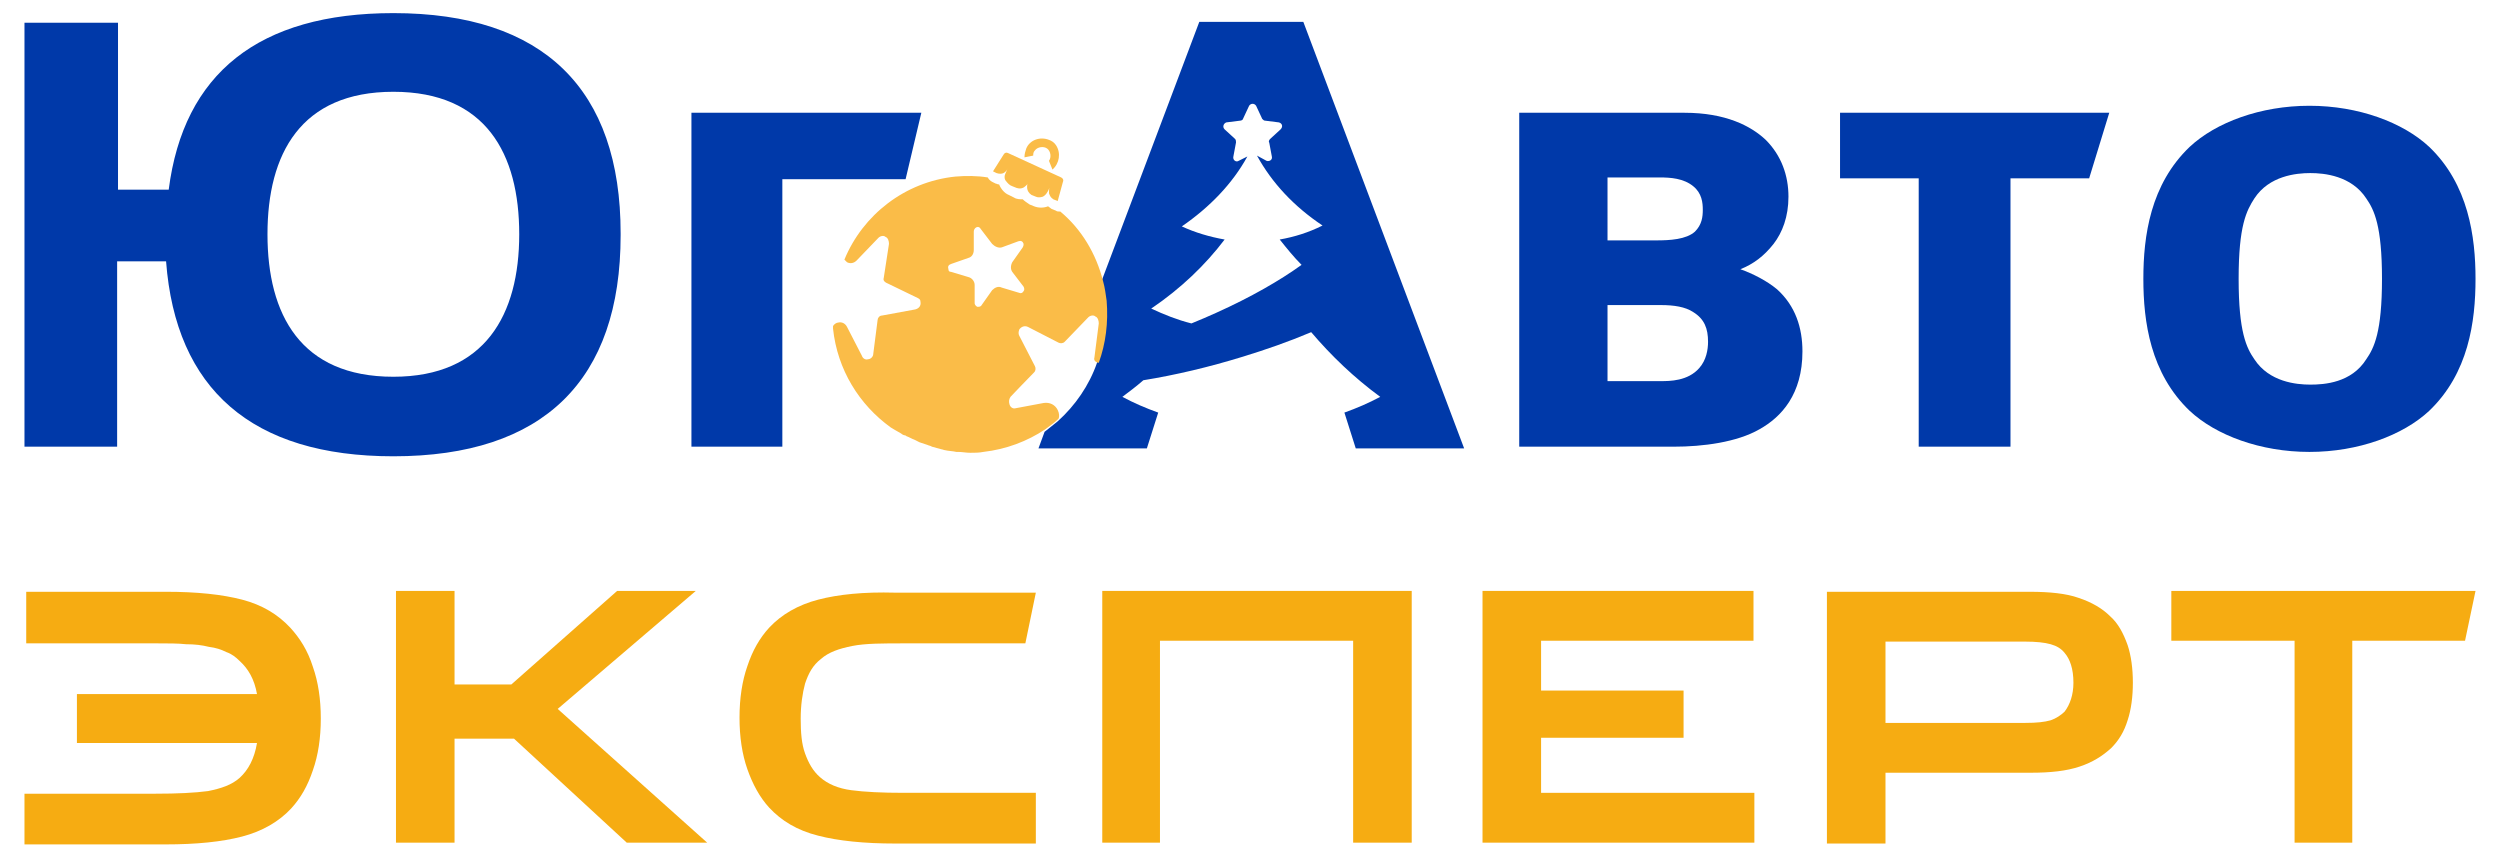
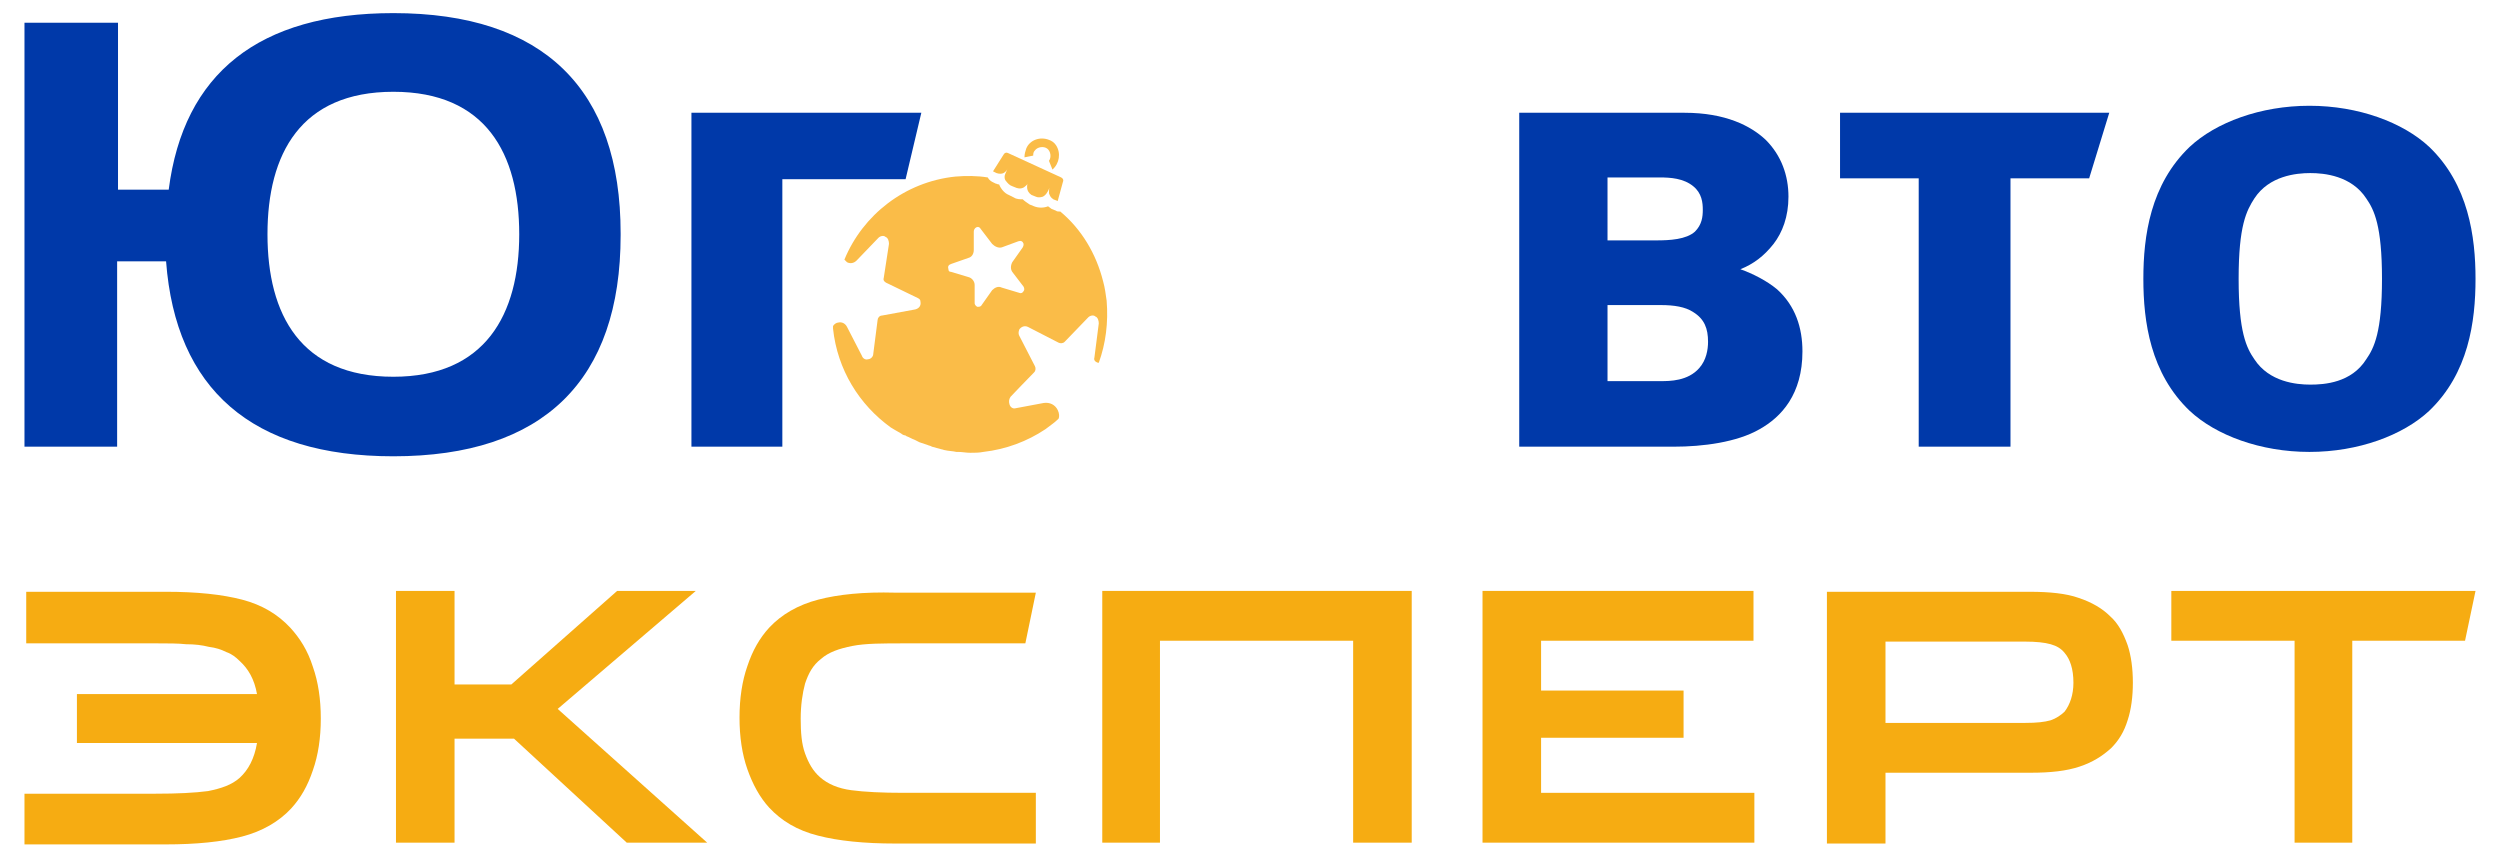
<svg xmlns="http://www.w3.org/2000/svg" version="1.1" id="Слой_1" x="0px" y="0px" viewBox="0 0 286 98" style="enable-background:new 0 0 286 98;" xml:space="preserve">
  <style type="text/css">
	.st0{fill:#F6AC12;}
	.st1{fill:#0039A9;}
	.st2{fill:#FABC48;}
</style>
  <path class="st0" d="M241.4,70.5c-0.9-0.9-2.1-1.6-3.6-2.1c-1.4-0.5-3.3-0.7-5.6-0.7H209v28.8h6.7v-8.1h16.6c2.3,0,4.1-0.2,5.6-0.7  s2.6-1.2,3.6-2.1c0.9-0.9,1.5-1.9,1.9-3.2c0.4-1.2,0.6-2.7,0.6-4.3c0-1.6-0.2-3.1-0.6-4.3C242.9,72.4,242.3,71.3,241.4,70.5z   M236.2,81.4c-0.4,0.4-1,0.8-1.6,1c-0.7,0.2-1.6,0.3-2.9,0.3h-16v-9.3h16c1.2,0,2.2,0.1,2.9,0.3c0.7,0.2,1.2,0.5,1.6,1  c0.6,0.7,1,1.8,1,3.4C237.2,79.5,236.8,80.6,236.2,81.4z" />
  <polygon class="st0" points="176.3,84.4 192.6,84.4 192.6,79 176.3,79 176.3,73.3 200.6,73.3 200.6,67.6 169.6,67.6 169.6,96.4   200.7,96.4 200.7,90.7 176.3,90.7 " />
  <polygon class="st0" points="248.4,73.3 262.5,73.3 262.5,96.4 269.1,96.4 269.1,73.3 282,73.3 283.2,67.6 248.4,67.6 " />
  <polygon class="st0" points="126.1,96.4 132.7,96.4 132.7,73.3 154.8,73.3 154.8,96.4 161.5,96.4 161.5,67.6 126.1,67.6 " />
  <polygon class="st0" points="79.6,67.6 70.6,67.6 58.5,78.3 52,78.3 52,67.6 45.3,67.6 45.3,96.4 52,96.4 52,84.5 58.8,84.5   71.7,96.4 80.9,96.4 63.8,81.1 " />
  <path class="st0" d="M33.2,71.8c-1.4-1.5-3.2-2.6-5.5-3.2s-5.2-0.9-8.7-0.9H3v5.9h15c1.2,0,2.4,0,3.3,0.1c1,0,1.8,0.1,2.6,0.3  c0.8,0.1,1.4,0.3,2,0.6c0.6,0.2,1.1,0.6,1.5,1c1,0.9,1.7,2.1,2,3.8H8.8v5.6h20.6c-0.3,1.8-1,3.1-2,4c-0.9,0.8-2.1,1.2-3.6,1.5  c-1.5,0.2-3.5,0.3-6,0.3H2.8v5.8h16.1c3.6,0,6.5-0.3,8.8-0.9s4.2-1.7,5.6-3.2c1.1-1.2,1.9-2.6,2.5-4.4c0.6-1.7,0.9-3.7,0.9-5.9  s-0.3-4.2-0.9-5.9C35.2,74.4,34.3,73,33.2,71.8z" />
  <path class="st0" d="M93.9,75.4c0.9-0.8,2.1-1.2,3.6-1.5s3.5-0.3,6-0.3h13.8l1.2-5.8h-16.1c-3.6-0.1-6.5,0.2-8.8,0.8  c-2.3,0.6-4.2,1.7-5.6,3.2c-1.1,1.2-1.9,2.6-2.5,4.4c-0.6,1.7-0.9,3.7-0.9,5.9c0,2.2,0.3,4.2,0.9,5.9c0.6,1.7,1.4,3.2,2.5,4.4  c1.4,1.5,3.2,2.6,5.6,3.2c2.3,0.6,5.3,0.9,8.8,0.9h16.1v-5.8h-15.1c-2.5,0-4.5-0.1-6-0.3s-2.7-0.7-3.6-1.5c-0.8-0.7-1.3-1.6-1.7-2.7  c-0.4-1.1-0.5-2.4-0.5-4c0-1.5,0.2-2.9,0.5-4C92.5,77,93,76.1,93.9,75.4z" />
  <polygon class="st1" points="89.5,20.5 103.6,20.5 105.4,12.9 79.1,12.9 79.1,51.1 89.5,51.1 " />
  <path class="st1" d="M199.1,30.8c1.5-0.6,2.7-1.5,3.8-2.9c1-1.3,1.7-3.1,1.7-5.4c0-2.4-0.8-4.7-2.6-6.5c-1.7-1.6-4.6-3.1-9.3-3.1  h-18.9v38.2h17.7c3.3,0,7.2-0.5,9.8-2c2.5-1.4,4.9-4,4.9-8.9c0-2.7-0.8-5.2-2.9-7.1C202.1,32.1,200.5,31.3,199.1,30.8z M183.9,20.3  h6c1.2,0,2.7,0.1,3.8,1c1,0.8,1.1,1.9,1.1,2.7c0,0.8-0.1,1.7-0.9,2.5c-1,0.9-2.9,1-4.4,1h-5.6V20.3z M194.4,42.1  c-1.3,1.5-3.4,1.5-4.4,1.5h-6.1v-8.7h6.1c1.5,0,2.8,0.2,3.7,0.8c1.3,0.8,1.7,1.9,1.7,3.4C195.4,40,195.2,41.2,194.4,42.1z" />
  <polygon class="st1" points="219.5,51.1 230,51.1 230,20.4 239,20.4 241.3,12.9 210.5,12.9 210.5,20.4 219.5,20.4 " />
-   <path class="st1" d="M137.2,2.5L126,32.2c0.2,0.7,0.3,1.4,0.4,2.2c0.3,2.5-0.1,4.9-0.9,7.1c-0.9,2.6-2.5,4.9-4.5,6.7  c-0.5,0.4-1,0.8-1.5,1.2l-0.7,1.9h12.4l1.3-4.1c-1.4-0.5-2.8-1.1-4.1-1.8c0.8-0.6,1.6-1.2,2.4-1.9c3.7-0.6,7.5-1.5,11.4-2.7  c2.6-0.8,5.2-1.7,7.8-2.8c2.3,2.7,4.9,5.2,7.9,7.4c-1.3,0.7-2.7,1.3-4.1,1.8l1.3,4.1h12.4L149.1,2.5H137.2z M146.4,27.4  c0.8,1,1.6,2,2.5,2.9c-2.5,1.8-5.8,3.7-9.8,5.5c-0.9,0.4-1.8,0.8-2.8,1.2c-1.6-0.4-3.1-1-4.6-1.7c3.4-2.3,6.2-5,8.4-7.9  c-1.7-0.3-3.4-0.8-4.9-1.5c3.2-2.2,5.8-4.9,7.5-8l-1,0.5c-0.3,0.2-0.7-0.1-0.6-0.5l0.3-1.6c0-0.1,0-0.3-0.1-0.4l-1.2-1.1  c-0.3-0.3-0.1-0.7,0.2-0.8l1.6-0.2c0.1,0,0.3-0.1,0.3-0.2l0.7-1.5c0.2-0.3,0.6-0.3,0.8,0l0.7,1.5c0.1,0.1,0.2,0.2,0.3,0.2l1.6,0.2  c0.4,0.1,0.5,0.5,0.2,0.8l-1.2,1.1c-0.1,0.1-0.2,0.3-0.1,0.4l0.3,1.6c0.1,0.4-0.3,0.6-0.6,0.5l-1.1-0.6c1.7,3.1,4.2,5.8,7.5,8  C149.7,26.6,148.1,27.1,146.4,27.4z" />
  <path class="st1" d="M71,26.9L71,26.9C71,26.9,71,26.9,71,26.9c0-0.1,0-0.1,0-0.2h0C71,10.2,62.2,1.5,45,1.5  c-15.4,0-24,6.9-25.7,20.2h-5.8V2.6H2.8v48.5h10.6V29.9H19c1.1,14.6,9.8,22.3,26,22.3C62.2,52.2,71,43.5,71,26.9z M45,43.1  c-10.6,0-14.4-7.1-14.4-16.3c0-9.2,3.8-16.3,14.4-16.3c10.6,0,14.4,7.1,14.4,16.3C59.4,36,55.5,43.1,45,43.1z" />
  <path class="st1" d="M277.9,16.8c-3-2.8-8.1-4.7-13.7-4.7c-5.6,0-10.7,1.9-13.7,4.7c-4.5,4.3-5.3,10.2-5.3,15.1v0v0  c0,4.9,0.8,10.8,5.3,15.1c3,2.8,8.1,4.7,13.7,4.7c5.6,0,10.7-1.9,13.7-4.7c4.5-4.3,5.3-10.2,5.3-15.1v0v0  C283.2,27.1,282.4,21.1,277.9,16.8z M270.7,41.1c-1.7,2.7-4.8,2.9-6.4,2.9c-1.6,0-4.7-0.3-6.4-2.9c-0.9-1.3-1.8-3.1-1.8-9.2  c0-6.1,0.9-7.8,1.8-9.2c1.7-2.6,4.8-2.9,6.4-2.9c1.6,0,4.7,0.3,6.4,2.9c0.9,1.3,1.8,3.1,1.8,9.2C272.5,38,271.6,39.8,270.7,41.1z" />
  <path class="st2" d="M121,46.9c-0.3-0.6-0.9-0.9-1.6-0.8l-3.2,0.6c-0.3,0.1-0.6-0.1-0.7-0.4c-0.1-0.3-0.1-0.6,0.1-0.9  c0,0,1.9-2,2.7-2.8c0.2-0.2,0.2-0.5,0.1-0.7l-1.8-3.5c-0.1-0.2-0.1-0.4,0-0.7c0.2-0.3,0.6-0.5,1-0.3l3.5,1.8  c0.2,0.1,0.5,0.1,0.7-0.1l2.7-2.8c0.2-0.2,0.6-0.3,0.8-0.1c0.3,0.1,0.4,0.5,0.4,0.8l-0.5,3.9c-0.1,0.3,0.1,0.5,0.4,0.6  c0,0,0,0,0.1,0c0.8-2.2,1.1-4.6,0.9-7.1c-0.1-0.7-0.2-1.5-0.4-2.2c-0.8-3.2-2.5-6-4.9-8c0,0-0.1,0-0.1,0c-0.1,0-0.3,0-0.4-0.1  l-0.5-0.2c-0.1-0.1-0.3-0.2-0.4-0.3c-0.5,0.2-1.1,0.2-1.6,0l-0.5-0.2c-0.3-0.2-0.6-0.4-0.8-0.6c-0.3,0-0.7,0-1-0.2l-0.6-0.3  c-0.5-0.2-0.9-0.7-1.1-1.2c-0.2,0-0.3-0.1-0.4-0.1l-0.4-0.2c-0.2-0.1-0.4-0.3-0.5-0.5c-1.2-0.2-2.5-0.2-3.7-0.1  c-5.8,0.6-10.6,4.4-12.7,9.5c0.1,0.1,0.2,0.2,0.3,0.3c0.4,0.2,0.8,0.1,1.1-0.2l2.5-2.6c0.2-0.2,0.6-0.3,0.8-0.1  c0.3,0.1,0.4,0.5,0.4,0.8l-0.6,3.9c-0.1,0.3,0.1,0.5,0.6,0.7l3.3,1.6c0.2,0.1,0.3,0.2,0.3,0.4c0.1,0.5-0.2,0.8-0.6,0.9l-3.8,0.7  c-0.3,0-0.5,0.3-0.5,0.5l-0.5,3.9c0,0.3-0.3,0.6-0.6,0.6c-0.3,0.1-0.6-0.1-0.7-0.4l-1.7-3.3c-0.2-0.4-0.6-0.6-1-0.5  c-0.2,0-0.5,0.2-0.6,0.4c0,0.1,0,0.2,0,0.3c0.5,4.7,3,8.7,6.6,11.3c0.2,0.1,0.3,0.2,0.5,0.3c0.2,0.1,0.5,0.3,0.7,0.4  c0.1,0.1,0.3,0.2,0.4,0.2c0.1,0,0.2,0.1,0.2,0.1c0.3,0.1,0.6,0.3,0.9,0.4c0.2,0.1,0.4,0.2,0.6,0.3c0.3,0.1,0.6,0.2,0.9,0.3  c0.2,0.1,0.4,0.1,0.5,0.2c0.4,0.1,0.7,0.2,1.1,0.3c0.1,0,0.3,0.1,0.4,0.1c0.4,0.1,0.9,0.1,1.3,0.2c0.1,0,0.2,0,0.2,0  c0.5,0,0.9,0.1,1.4,0.1c0.5,0,1,0,1.5-0.1c2.6-0.3,5-1.2,7.1-2.6c0.5-0.4,1-0.7,1.5-1.2C121.2,47.7,121.2,47.3,121,46.9z   M113.5,33.2l-1.2,1.7c-0.1,0.2-0.3,0.2-0.5,0.2c-0.2-0.1-0.3-0.3-0.3-0.4l0-2.1c0-0.4-0.3-0.8-0.7-0.9l-2-0.6  c-0.2,0-0.3-0.1-0.3-0.3c-0.1-0.3,0-0.5,0.3-0.6l2-0.7c0.4-0.1,0.6-0.5,0.6-0.9l0-2.1c0-0.2,0.1-0.4,0.3-0.5c0.2-0.1,0.4,0,0.5,0.2  l1.3,1.7c0.3,0.3,0.7,0.5,1.1,0.4l1.9-0.7c0.3-0.1,0.5,0,0.6,0.3c0,0.1,0,0.2-0.1,0.4l-1.2,1.7c-0.2,0.4-0.2,0.8,0,1.1l1.3,1.7  c0.1,0.2,0.1,0.4,0,0.5c-0.1,0.2-0.3,0.3-0.5,0.2l-2-0.6C114.2,32.7,113.8,32.9,113.5,33.2z" />
  <path class="st2" d="M120.8,16.6c-0.2-0.3-0.5-0.5-0.8-0.6c-1-0.4-2.2,0-2.6,1c-0.1,0.3-0.2,0.6-0.2,1l1-0.2c0-0.2,0-0.4,0.2-0.6  c0.3-0.4,1-0.5,1.4-0.2c0.4,0.3,0.5,1,0.2,1.4l0.4,1C121.2,18.7,121.4,17.5,120.8,16.6z" />
  <path class="st2" d="M115.8,21.3l0.5,0.2c0.3,0.1,0.7,0.1,1-0.2c0.4-0.3,0.2-0.5,0.2,0.1c0,0.4,0.2,0.7,0.5,0.9l0.5,0.2  c0.2,0.1,0.5,0.1,0.8,0c0.2-0.1,0.4-0.3,0.5-0.5c0.1-0.1,0.3-0.6,0.3-0.7c-0.1,0.3-0.1,0.5-0.1,0.8c0.1,0.3,0.2,0.5,0.5,0.7l0.5,0.2  c0.1-0.4,0,0,0.6-2.2c0.1-0.2,0-0.4-0.2-0.5l-6.1-2.8c-0.2-0.1-0.4,0-0.5,0.2l-1.2,1.9l0.4,0.2c0.3,0.1,0.6,0.1,0.8,0  c0.2-0.1,0.4-0.3,0.5-0.6c-0.1,0.2-0.2,0.5-0.3,0.7c-0.1,0.2-0.1,0.5,0,0.7C115.3,21,115.5,21.2,115.8,21.3z" />
</svg>